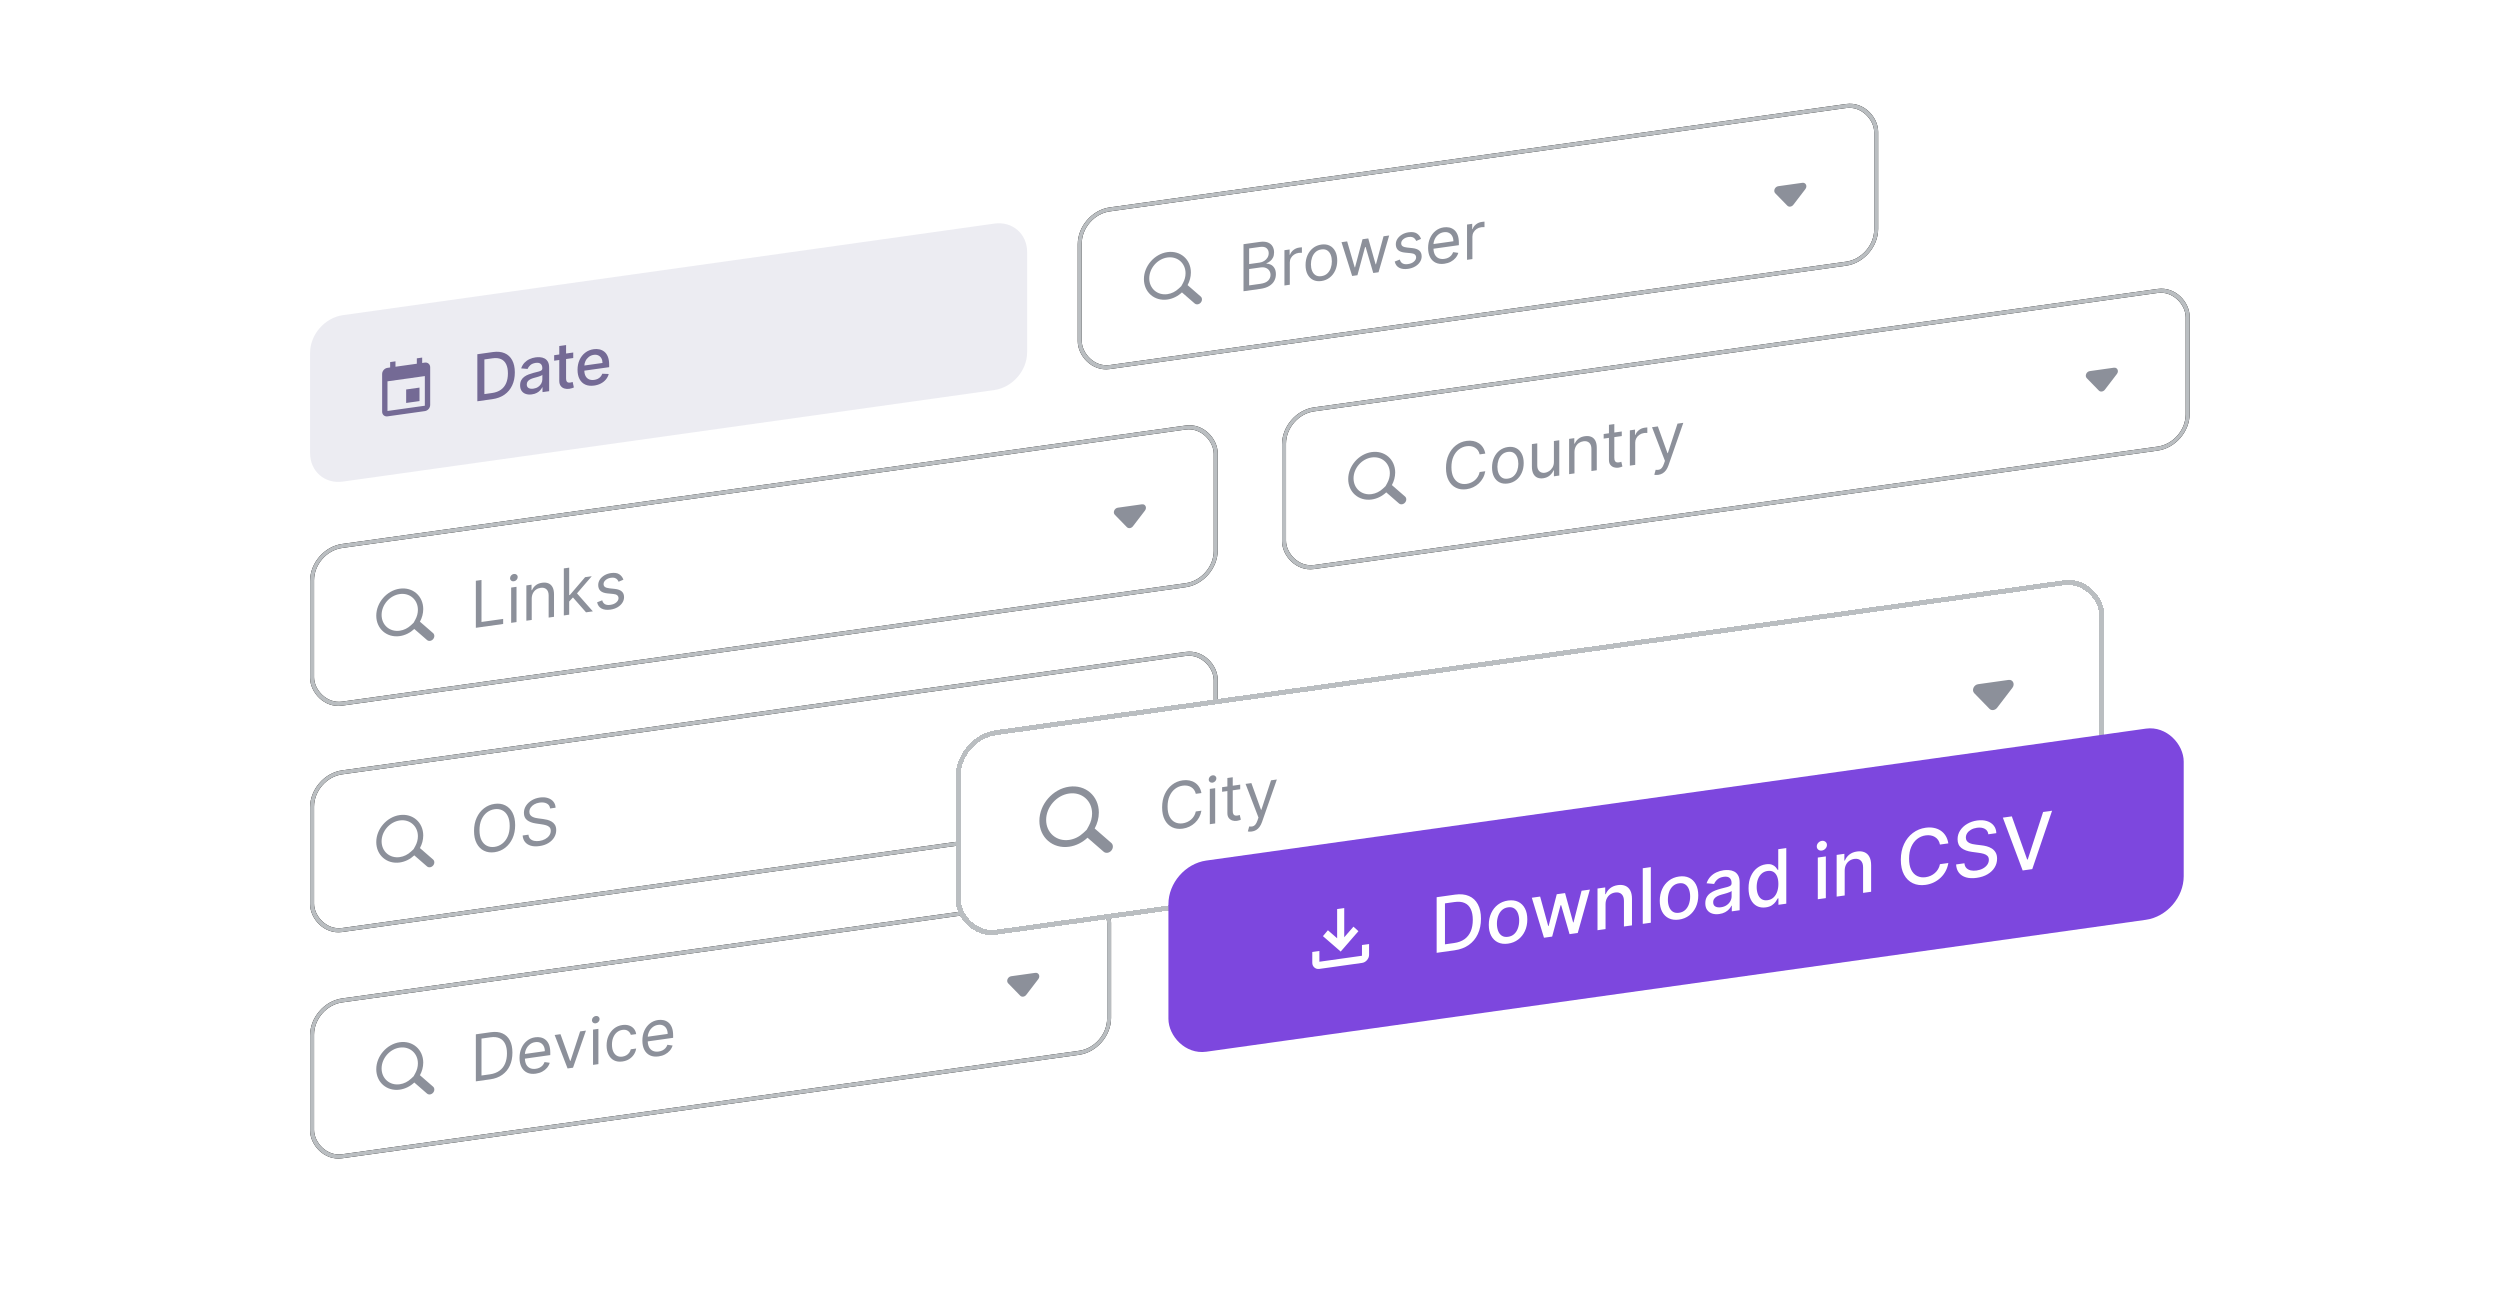
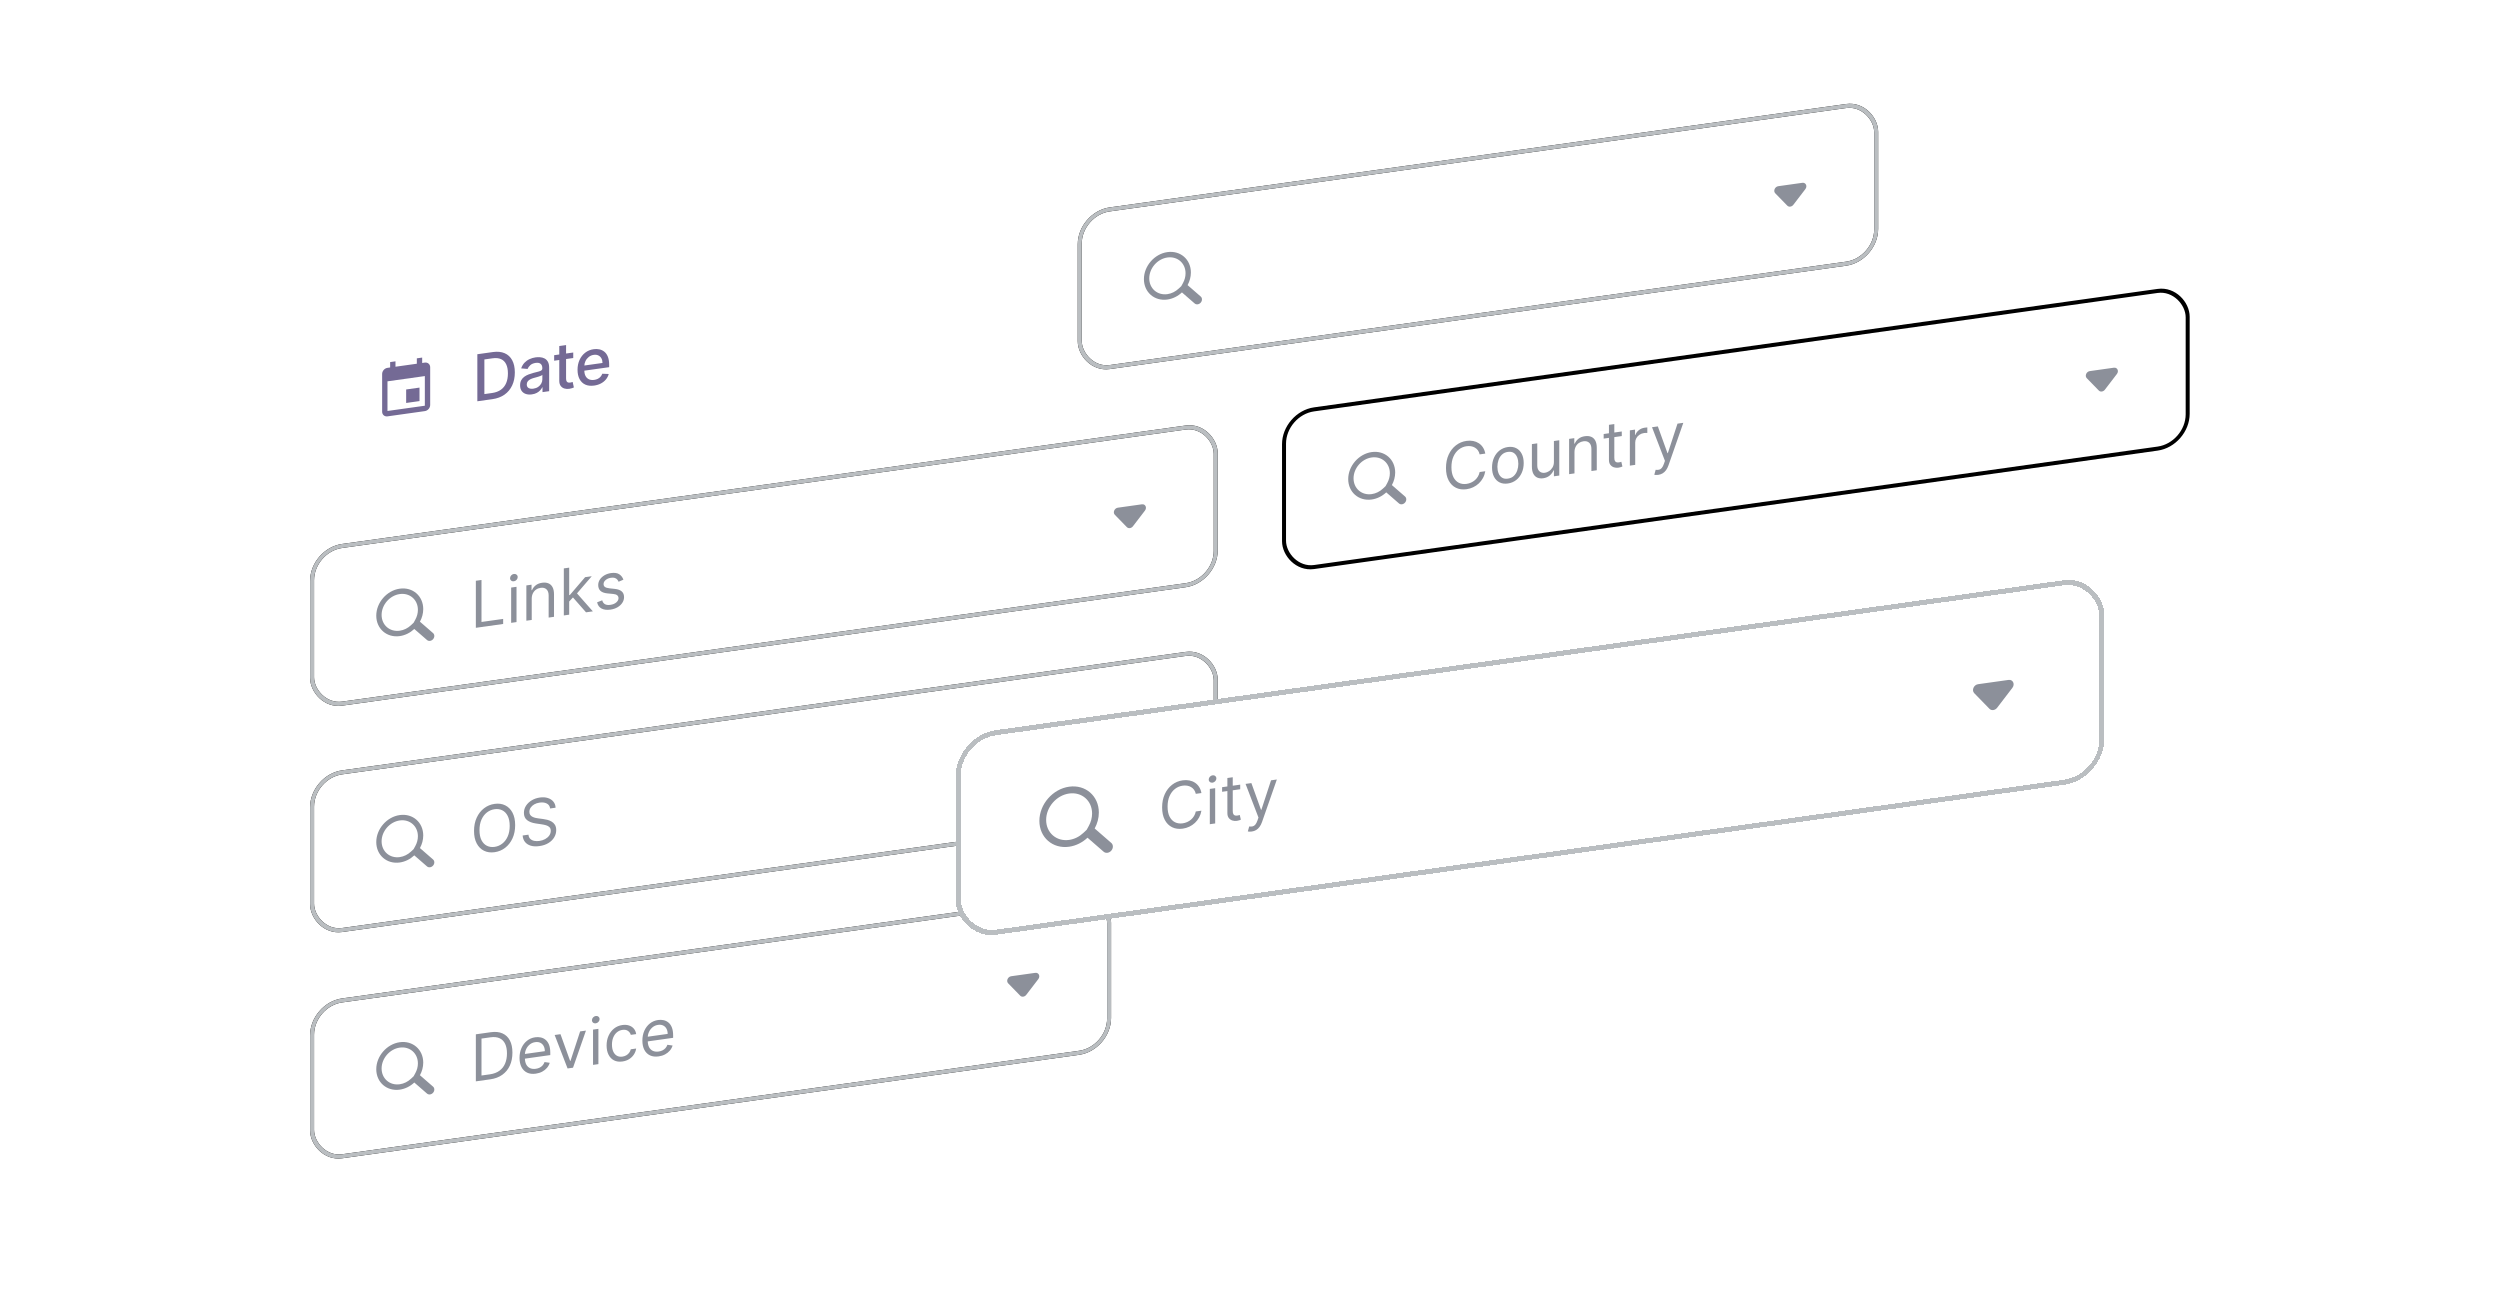
<svg xmlns="http://www.w3.org/2000/svg" width="516" height="266" viewBox="0 0 516 266" fill="none">
-   <path d="M64 72.837C64 69.061 67.031 65.574 70.77 65.049L205.23 46.151C208.969 45.626 212 48.261 212 52.037V72.713C212 76.49 208.969 79.977 205.23 80.502L70.77 99.399C67.031 99.924 64 97.29 64 93.513V72.837Z" fill="#ECECF2" />
  <g clip-path="url(#clip0_4916_37431)">
    <path d="M87.687 83.74L79.975 84.824V78.705L87.687 77.621M86.034 73.96V75.072L81.627 75.692V74.579L80.526 74.734V75.847L79.975 75.924C79.363 76.01 78.873 76.574 78.873 77.191V84.979C78.873 85.274 78.989 85.541 79.196 85.72C79.403 85.9 79.683 85.978 79.975 85.937L87.687 84.853C87.979 84.812 88.259 84.655 88.466 84.418C88.673 84.18 88.789 83.881 88.789 83.586V75.798C88.789 75.503 88.673 75.236 88.466 75.056C88.259 74.877 87.979 74.799 87.687 74.84L87.136 74.918V73.805M86.585 80.001L83.831 80.388V83.17L86.585 82.783V80.001Z" fill="#746A95" />
  </g>
  <path d="M101.637 82.386L98.524 82.823V73.114L101.735 72.662C102.677 72.53 103.486 72.611 104.163 72.904C104.839 73.195 105.357 73.677 105.716 74.35C106.08 75.02 106.261 75.859 106.261 76.867C106.261 77.878 106.078 78.773 105.712 79.552C105.349 80.33 104.823 80.963 104.134 81.452C103.446 81.937 102.613 82.249 101.637 82.386ZM99.975 81.339L101.557 81.117C102.289 81.014 102.898 80.789 103.383 80.443C103.868 80.094 104.231 79.636 104.472 79.072C104.713 78.504 104.834 77.835 104.834 77.067C104.834 76.306 104.713 75.676 104.472 75.179C104.234 74.682 103.879 74.329 103.407 74.12C102.934 73.912 102.347 73.856 101.646 73.955L99.975 74.19V81.339ZM109.787 81.401C109.33 81.466 108.916 81.439 108.547 81.32C108.178 81.198 107.885 80.988 107.669 80.689C107.456 80.391 107.35 80.002 107.35 79.525C107.35 79.114 107.428 78.765 107.585 78.478C107.741 78.19 107.952 77.95 108.219 77.758C108.485 77.566 108.782 77.407 109.111 77.282C109.439 77.157 109.774 77.049 110.115 76.96C110.547 76.849 110.898 76.759 111.167 76.689C111.436 76.617 111.632 76.534 111.754 76.441C111.876 76.348 111.937 76.216 111.937 76.046V76.012C111.937 75.598 111.821 75.294 111.589 75.099C111.361 74.903 111.02 74.837 110.566 74.901C110.093 74.968 109.721 75.126 109.449 75.376C109.179 75.622 108.993 75.881 108.89 76.151L107.571 76.033C107.727 75.569 107.956 75.18 108.256 74.865C108.56 74.548 108.909 74.3 109.303 74.121C109.697 73.939 110.112 73.818 110.547 73.757C110.835 73.716 111.14 73.708 111.463 73.732C111.788 73.753 112.092 73.833 112.373 73.974C112.658 74.114 112.891 74.339 113.073 74.648C113.254 74.955 113.345 75.374 113.345 75.904V80.74L111.974 80.933V79.937L111.918 79.945C111.827 80.141 111.691 80.341 111.51 80.543C111.328 80.746 111.095 80.925 110.81 81.082C110.525 81.239 110.184 81.346 109.787 81.401ZM110.092 80.221C110.48 80.166 110.812 80.042 111.087 79.849C111.366 79.655 111.577 79.423 111.721 79.153C111.868 78.879 111.941 78.599 111.941 78.311V77.372C111.891 77.43 111.794 77.491 111.65 77.555C111.51 77.616 111.348 77.675 111.167 77.732C110.985 77.786 110.808 77.838 110.636 77.888C110.464 77.934 110.32 77.973 110.204 78.005C109.932 78.078 109.683 78.172 109.458 78.285C109.236 78.399 109.057 78.543 108.923 78.716C108.791 78.886 108.726 79.098 108.726 79.351C108.726 79.702 108.854 79.949 109.111 80.093C109.367 80.234 109.694 80.277 110.092 80.221ZM118.317 72.759V73.897L114.378 74.451V73.313L118.317 72.759ZM115.434 71.42L116.838 71.223V78.111C116.838 78.386 116.879 78.588 116.96 78.715C117.041 78.84 117.146 78.918 117.274 78.951C117.406 78.98 117.548 78.983 117.702 78.962C117.814 78.946 117.913 78.924 117.997 78.896C118.082 78.869 118.148 78.847 118.195 78.831L118.448 79.966C118.367 80.009 118.251 80.057 118.101 80.11C117.951 80.166 117.763 80.211 117.537 80.246C117.168 80.304 116.824 80.286 116.505 80.192C116.185 80.098 115.927 79.919 115.73 79.656C115.533 79.393 115.434 79.042 115.434 78.602V71.42ZM122.636 79.582C121.925 79.681 121.313 79.614 120.8 79.38C120.29 79.142 119.895 78.762 119.617 78.242C119.341 77.718 119.204 77.079 119.204 76.323C119.204 75.577 119.341 74.9 119.617 74.293C119.895 73.685 120.284 73.186 120.781 72.797C121.282 72.407 121.867 72.166 122.537 72.072C122.944 72.014 123.338 72.027 123.72 72.109C124.102 72.191 124.445 72.356 124.748 72.605C125.052 72.853 125.291 73.197 125.467 73.637C125.642 74.073 125.73 74.622 125.73 75.283V75.785L119.997 76.591V75.529L124.354 74.917C124.354 74.544 124.279 74.224 124.129 73.957C123.978 73.688 123.767 73.488 123.495 73.359C123.226 73.23 122.91 73.19 122.546 73.241C122.152 73.297 121.808 73.443 121.514 73.68C121.223 73.914 120.997 74.198 120.838 74.534C120.681 74.866 120.603 75.213 120.603 75.577V76.406C120.603 76.893 120.687 77.295 120.856 77.613C121.028 77.93 121.268 78.157 121.575 78.294C121.881 78.428 122.24 78.466 122.65 78.409C122.916 78.371 123.158 78.299 123.377 78.192C123.597 78.083 123.786 77.939 123.945 77.762C124.105 77.585 124.227 77.376 124.312 77.137L125.64 77.192C125.534 77.602 125.343 77.975 125.068 78.311C124.795 78.643 124.453 78.92 124.039 79.142C123.629 79.361 123.161 79.508 122.636 79.582Z" fill="#746A95" />
-   <rect x="0.413" y="0.359" width="188.397" height="32.542" rx="6.258" transform="matrix(0.99 -0.139 0 1 64.004 113.257)" fill="white" />
  <rect x="0.413" y="0.359" width="188.397" height="32.542" rx="6.258" transform="matrix(0.99 -0.139 0 1 64.004 113.257)" stroke="black" stroke-width="0.834" />
  <rect x="0.413" y="0.359" width="188.397" height="32.542" rx="6.258" transform="matrix(0.99 -0.139 0 1 64.004 113.257)" stroke="#BABEC1" stroke-width="0.834" />
  <path fill-rule="evenodd" clip-rule="evenodd" d="M85.373 128.53L85.729 127.878C86.063 127.266 86.255 126.579 86.255 125.87C86.255 123.781 84.578 122.323 82.509 122.614C80.44 122.904 78.763 124.834 78.763 126.923C78.763 129.012 80.44 130.47 82.509 130.179C83.386 130.056 84.189 129.64 84.827 129.042L85.373 128.53ZM85.51 129.819C84.684 130.593 83.642 131.132 82.509 131.291C79.832 131.668 77.661 129.781 77.661 127.078C77.661 124.374 79.832 121.877 82.509 121.501C85.186 121.125 87.356 123.011 87.356 125.715C87.356 126.63 87.108 127.521 86.675 128.314L89.386 130.671C89.731 130.97 89.731 131.534 89.386 131.93C89.042 132.326 88.484 132.404 88.14 132.105L85.51 129.819Z" fill="#8C909A" />
  <path d="M98.216 129.579V119.869L99.38 119.706V128.372L103.85 127.744V128.787L98.216 129.579ZM105.502 128.555V121.273L106.61 121.117V128.399L105.502 128.555ZM106.066 119.98C105.85 120.01 105.663 119.962 105.507 119.835C105.354 119.708 105.277 119.541 105.277 119.332C105.277 119.123 105.354 118.934 105.507 118.764C105.663 118.593 105.85 118.493 106.066 118.463C106.282 118.432 106.466 118.481 106.62 118.608C106.776 118.734 106.854 118.902 106.854 119.11C106.854 119.319 106.776 119.509 106.62 119.679C106.466 119.849 106.282 119.949 106.066 119.98ZM109.748 123.577V127.958L108.64 128.114V120.832L109.71 120.681V121.819L109.804 121.806C109.973 121.412 110.23 121.079 110.574 120.806C110.918 120.53 111.363 120.354 111.907 120.278C112.395 120.209 112.823 120.25 113.189 120.401C113.555 120.549 113.84 120.812 114.043 121.191C114.247 121.567 114.348 122.065 114.348 122.684V127.312L113.24 127.467V122.916C113.24 122.344 113.093 121.919 112.799 121.641C112.505 121.36 112.101 121.255 111.588 121.328C111.234 121.377 110.918 121.499 110.64 121.693C110.364 121.887 110.147 122.143 109.987 122.463C109.827 122.782 109.748 123.154 109.748 123.577ZM117.406 124.227L117.387 122.845L117.613 122.813L120.767 119.127L122.138 118.935L118.777 122.839L118.683 122.853L117.406 124.227ZM116.373 127.027V117.317L117.481 117.162V126.871L116.373 127.027ZM120.955 126.383L118.138 123.176L118.927 122.287L122.364 126.185L120.955 126.383ZM128.672 119.647L127.677 120.072C127.614 119.913 127.522 119.763 127.4 119.622C127.281 119.478 127.118 119.368 126.912 119.293C126.705 119.217 126.441 119.202 126.118 119.248C125.677 119.31 125.309 119.464 125.015 119.711C124.724 119.954 124.578 120.232 124.578 120.545C124.578 120.823 124.679 121.029 124.879 121.162C125.079 121.295 125.392 121.385 125.818 121.433L126.888 121.548C127.533 121.615 128.014 121.789 128.33 122.071C128.646 122.349 128.804 122.742 128.804 123.251C128.804 123.668 128.685 124.058 128.447 124.42C128.212 124.782 127.884 125.087 127.461 125.336C127.039 125.585 126.547 125.749 125.987 125.828C125.251 125.931 124.643 125.855 124.161 125.601C123.679 125.346 123.373 124.918 123.245 124.316L124.297 123.903C124.397 124.281 124.586 124.548 124.865 124.705C125.147 124.862 125.514 124.908 125.968 124.844C126.485 124.771 126.895 124.603 127.198 124.339C127.505 124.072 127.658 123.782 127.658 123.469C127.658 123.216 127.571 123.016 127.395 122.87C127.22 122.721 126.951 122.629 126.588 122.595L125.386 122.48C124.726 122.414 124.24 122.238 123.931 121.949C123.624 121.657 123.471 121.26 123.471 120.758C123.471 120.347 123.585 119.967 123.813 119.619C124.045 119.27 124.359 118.978 124.757 118.742C125.158 118.506 125.611 118.352 126.118 118.28C126.832 118.18 127.392 118.259 127.799 118.518C128.209 118.777 128.5 119.153 128.672 119.647Z" fill="#8C909A" />
  <path d="M233.836 108.628C233.506 109.058 232.916 109.141 232.587 108.804L230.102 106.255C229.638 105.78 230.019 104.886 230.726 104.787L235.696 104.088C236.404 103.989 236.784 104.776 236.321 105.381L233.836 108.628Z" fill="#8C909A" />
  <rect x="0.413" y="0.359" width="188.397" height="32.542" rx="6.258" transform="matrix(0.99 -0.139 0 1 264.614 85.063)" fill="white" />
  <rect x="0.413" y="0.359" width="188.397" height="32.542" rx="6.258" transform="matrix(0.99 -0.139 0 1 264.614 85.063)" stroke="black" stroke-width="0.834" />
-   <rect x="0.413" y="0.359" width="188.397" height="32.542" rx="6.258" transform="matrix(0.99 -0.139 0 1 264.614 85.063)" stroke="#BABEC1" stroke-width="0.834" />
  <path fill-rule="evenodd" clip-rule="evenodd" d="M285.984 100.335L286.339 99.683C286.673 99.071 286.865 98.384 286.865 97.675C286.865 95.586 285.188 94.129 283.119 94.419C281.05 94.71 279.373 96.639 279.373 98.728C279.373 100.818 281.05 102.275 283.119 101.985C283.996 101.861 284.8 101.446 285.438 100.847L285.984 100.335ZM286.12 101.625C285.295 102.399 284.252 102.938 283.119 103.097C280.442 103.473 278.271 101.587 278.271 98.883C278.271 96.18 280.442 93.683 283.119 93.307C285.796 92.93 287.967 94.817 287.967 97.521C287.967 98.436 287.718 99.327 287.285 100.12L289.997 102.477C290.341 102.776 290.341 103.34 289.997 103.736C289.652 104.132 289.094 104.21 288.75 103.911L286.12 101.625Z" fill="#8C909A" />
  <path d="M306.563 93.622L305.399 93.786C305.33 93.457 305.21 93.177 305.037 92.945C304.868 92.713 304.662 92.527 304.418 92.388C304.177 92.245 303.909 92.15 303.615 92.102C303.321 92.055 303.014 92.054 302.695 92.099C302.113 92.181 301.585 92.403 301.113 92.767C300.643 93.13 300.269 93.62 299.99 94.238C299.715 94.855 299.577 95.584 299.577 96.425C299.577 97.265 299.715 97.956 299.99 98.495C300.269 99.034 300.643 99.42 301.113 99.651C301.585 99.882 302.113 99.956 302.695 99.874C303.014 99.829 303.321 99.742 303.615 99.612C303.909 99.482 304.177 99.313 304.418 99.106C304.662 98.894 304.868 98.649 305.037 98.369C305.21 98.086 305.33 97.772 305.399 97.427L306.563 97.263C306.476 97.772 306.316 98.238 306.084 98.663C305.853 99.087 305.565 99.461 305.221 99.785C304.876 100.105 304.49 100.366 304.061 100.569C303.635 100.771 303.18 100.906 302.695 100.974C301.875 101.089 301.145 100.989 300.507 100.675C299.868 100.36 299.366 99.855 299 99.161C298.634 98.466 298.451 97.607 298.451 96.583C298.451 95.559 298.634 94.648 299 93.851C299.366 93.053 299.868 92.408 300.507 91.913C301.145 91.419 301.875 91.114 302.695 90.999C303.18 90.931 303.635 90.938 304.061 91.02C304.49 91.102 304.876 91.257 305.221 91.483C305.565 91.707 305.853 91.998 306.084 92.357C306.316 92.714 306.476 93.135 306.563 93.622ZM311.224 99.794C310.573 99.886 310.002 99.81 309.51 99.566C309.022 99.322 308.64 98.937 308.365 98.413C308.093 97.889 307.956 97.251 307.956 96.499C307.956 95.74 308.093 95.059 308.365 94.455C308.64 93.85 309.022 93.357 309.51 92.976C310.002 92.594 310.573 92.357 311.224 92.266C311.875 92.174 312.445 92.251 312.933 92.495C313.424 92.739 313.806 93.124 314.078 93.652C314.354 94.179 314.492 94.822 314.492 95.58C314.492 96.332 314.354 97.009 314.078 97.611C313.806 98.211 313.424 98.703 312.933 99.085C312.445 99.466 311.875 99.703 311.224 99.794ZM311.224 98.789C311.719 98.72 312.125 98.534 312.445 98.234C312.764 97.933 313 97.563 313.154 97.124C313.307 96.685 313.384 96.223 313.384 95.736C313.384 95.249 313.307 94.806 313.154 94.408C313 94.009 312.764 93.702 312.445 93.488C312.125 93.274 311.719 93.201 311.224 93.271C310.73 93.34 310.323 93.527 310.003 93.831C309.684 94.135 309.448 94.508 309.294 94.95C309.141 95.392 309.064 95.856 309.064 96.343C309.064 96.83 309.141 97.271 309.294 97.666C309.448 98.062 309.684 98.366 310.003 98.577C310.323 98.788 310.73 98.859 311.224 98.789ZM320.728 95.33V91.025L321.835 90.869V98.151L320.728 98.307V97.074L320.652 97.085C320.483 97.478 320.22 97.83 319.864 98.139C319.507 98.445 319.056 98.637 318.512 98.713C318.061 98.776 317.66 98.733 317.31 98.583C316.959 98.43 316.684 98.166 316.483 97.789C316.283 97.41 316.183 96.91 316.183 96.291V91.663L317.291 91.508V96.059C317.291 96.59 317.438 96.993 317.732 97.268C318.03 97.542 318.408 97.647 318.868 97.582C319.144 97.543 319.424 97.433 319.709 97.251C319.997 97.068 320.238 96.816 320.432 96.495C320.629 96.173 320.728 95.785 320.728 95.33ZM324.973 93.33V97.71L323.865 97.866V90.584L324.935 90.433V91.571L325.029 91.558C325.198 91.165 325.455 90.831 325.799 90.559C326.143 90.283 326.588 90.106 327.132 90.03C327.621 89.961 328.048 90.002 328.414 90.153C328.78 90.301 329.065 90.564 329.269 90.943C329.472 91.319 329.574 91.817 329.574 92.436V97.064L328.466 97.219V92.668C328.466 92.096 328.319 91.671 328.024 91.393C327.73 91.112 327.326 91.008 326.813 91.08C326.46 91.129 326.143 91.251 325.865 91.445C325.589 91.639 325.372 91.895 325.212 92.215C325.053 92.535 324.973 92.906 324.973 93.33ZM334.735 89.056V90.004L330.997 90.53V89.582L334.735 89.056ZM332.087 87.684L333.195 87.528V94.469C333.195 94.785 333.24 95.016 333.331 95.161C333.425 95.302 333.544 95.39 333.688 95.424C333.835 95.453 333.99 95.457 334.152 95.434C334.274 95.417 334.375 95.397 334.453 95.373C334.531 95.346 334.594 95.325 334.641 95.308L334.866 96.282C334.791 96.321 334.686 96.364 334.551 96.412C334.417 96.462 334.246 96.502 334.04 96.531C333.727 96.575 333.42 96.55 333.119 96.456C332.822 96.362 332.575 96.19 332.378 95.939C332.184 95.689 332.087 95.351 332.087 94.928V87.684ZM336.401 96.104V88.822L337.472 88.672V89.772L337.547 89.761C337.678 89.382 337.916 89.056 338.26 88.784C338.605 88.511 338.993 88.344 339.425 88.283C339.506 88.272 339.608 88.259 339.73 88.245C339.852 88.231 339.944 88.223 340.007 88.221V89.358C339.969 89.354 339.883 89.352 339.749 89.352C339.617 89.348 339.478 89.357 339.331 89.377C338.98 89.427 338.667 89.545 338.392 89.732C338.119 89.916 337.904 90.148 337.744 90.43C337.587 90.708 337.509 91.011 337.509 91.34V95.948L336.401 96.104ZM342.253 98.013C342.065 98.039 341.898 98.047 341.751 98.036C341.604 98.028 341.502 98.014 341.446 97.993L341.727 96.968C341.997 96.999 342.234 96.991 342.441 96.943C342.648 96.895 342.831 96.776 342.99 96.586C343.153 96.399 343.302 96.111 343.436 95.722L343.643 95.124L340.976 88.179L342.178 88.01L344.169 93.533L344.244 93.523L346.234 87.44L347.436 87.271L344.375 96.045C344.238 96.441 344.067 96.776 343.864 97.051C343.66 97.33 343.424 97.548 343.155 97.706C342.889 97.863 342.588 97.965 342.253 98.013Z" fill="#8C909A" />
  <path d="M434.446 80.434C434.117 80.864 433.527 80.947 433.197 80.609L430.712 78.061C430.249 77.586 430.629 76.692 431.337 76.593L436.307 75.894C437.015 75.795 437.395 76.581 436.931 77.187L434.446 80.434Z" fill="#8C909A" />
  <rect x="0.413" y="0.359" width="188.397" height="32.542" rx="6.258" transform="matrix(0.99 -0.139 0 1 64.004 159.984)" fill="white" />
  <rect x="0.413" y="0.359" width="188.397" height="32.542" rx="6.258" transform="matrix(0.99 -0.139 0 1 64.004 159.984)" stroke="black" stroke-width="0.834" />
  <rect x="0.413" y="0.359" width="188.397" height="32.542" rx="6.258" transform="matrix(0.99 -0.139 0 1 64.004 159.984)" stroke="#BABEC1" stroke-width="0.834" />
  <path fill-rule="evenodd" clip-rule="evenodd" d="M85.373 175.256L85.729 174.604C86.063 173.992 86.255 173.305 86.255 172.596C86.255 170.507 84.578 169.049 82.509 169.34C80.44 169.631 78.763 171.56 78.763 173.649C78.763 175.738 80.44 177.196 82.509 176.906C83.386 176.782 84.189 176.366 84.827 175.768L85.373 175.256ZM85.51 176.545C84.684 177.32 83.642 177.859 82.509 178.018C79.832 178.394 77.661 176.508 77.661 173.804C77.661 171.101 79.832 168.604 82.509 168.228C85.186 167.851 87.356 169.738 87.356 172.442C87.356 173.356 87.108 174.248 86.675 175.041L89.386 177.398C89.731 177.697 89.731 178.261 89.386 178.656C89.042 179.052 88.484 179.131 88.14 178.832L85.51 176.545Z" fill="#8C909A" />
  <path d="M106.329 170.311C106.329 171.335 106.145 172.245 105.779 173.043C105.413 173.84 104.911 174.486 104.272 174.98C103.634 175.475 102.904 175.779 102.084 175.895C101.264 176.01 100.535 175.91 99.897 175.595C99.258 175.28 98.756 174.776 98.39 174.081C98.023 173.387 97.84 172.528 97.84 171.504C97.84 170.48 98.023 169.569 98.39 168.772C98.756 167.974 99.258 167.328 99.897 166.834C100.535 166.34 101.264 166.035 102.084 165.92C102.904 165.804 103.634 165.904 104.272 166.219C104.911 166.534 105.413 167.039 105.779 167.733C106.145 168.427 106.329 169.287 106.329 170.311ZM105.202 170.469C105.202 169.628 105.063 168.938 104.784 168.399C104.509 167.859 104.134 167.474 103.662 167.244C103.192 167.012 102.667 166.938 102.084 167.02C101.502 167.101 100.975 167.324 100.502 167.688C100.033 168.051 99.659 168.541 99.38 169.159C99.105 169.776 98.967 170.505 98.967 171.345C98.967 172.186 99.105 172.876 99.38 173.416C99.659 173.955 100.033 174.34 100.502 174.571C100.975 174.802 101.502 174.877 102.084 174.795C102.667 174.713 103.192 174.49 103.662 174.127C104.134 173.764 104.509 173.274 104.784 172.656C105.063 172.039 105.202 171.31 105.202 170.469ZM113.544 166.869C113.488 166.397 113.26 166.056 112.859 165.847C112.458 165.637 111.967 165.574 111.385 165.656C110.959 165.715 110.587 165.837 110.267 166.021C109.951 166.205 109.704 166.431 109.526 166.699C109.35 166.967 109.263 167.256 109.263 167.566C109.263 167.825 109.324 168.039 109.446 168.209C109.571 168.374 109.731 168.505 109.925 168.601C110.119 168.694 110.322 168.765 110.535 168.814C110.748 168.86 110.944 168.894 111.122 168.916L112.098 169.045C112.349 169.076 112.627 169.128 112.934 169.202C113.244 169.276 113.54 169.394 113.821 169.556C114.106 169.715 114.341 169.938 114.526 170.225C114.71 170.512 114.803 170.883 114.803 171.339C114.803 171.863 114.667 172.356 114.394 172.818C114.125 173.28 113.731 173.672 113.211 173.994C112.695 174.317 112.067 174.53 111.329 174.633C110.64 174.73 110.044 174.702 109.54 174.548C109.039 174.394 108.645 174.137 108.357 173.776C108.072 173.414 107.911 172.971 107.873 172.445L109.075 172.276C109.106 172.638 109.228 172.925 109.441 173.135C109.657 173.342 109.929 173.48 110.258 173.551C110.59 173.618 110.947 173.625 111.329 173.571C111.773 173.509 112.172 173.38 112.526 173.185C112.879 172.987 113.16 172.742 113.366 172.451C113.573 172.156 113.676 171.832 113.676 171.478C113.676 171.156 113.587 170.906 113.408 170.729C113.23 170.551 112.995 170.42 112.704 170.334C112.413 170.249 112.098 170.182 111.76 170.135L110.577 169.96C109.826 169.848 109.232 169.62 108.793 169.277C108.355 168.934 108.136 168.435 108.136 167.781C108.136 167.237 108.282 166.743 108.573 166.297C108.867 165.848 109.261 165.477 109.756 165.183C110.253 164.885 110.809 164.694 111.422 164.607C112.042 164.52 112.593 164.555 113.075 164.712C113.557 164.865 113.939 165.115 114.221 165.461C114.505 165.807 114.656 166.223 114.671 166.711L113.544 166.869Z" fill="#8C909A" />
  <path d="M233.836 155.355C233.506 155.786 232.916 155.868 232.587 155.531L230.102 152.982C229.638 152.507 230.019 151.613 230.726 151.514L235.696 150.815C236.404 150.716 236.784 151.503 236.321 152.108L233.836 155.355Z" fill="#8C909A" />
  <rect x="0.413" y="0.359" width="166.166" height="32.166" rx="6.258" transform="matrix(0.99 -0.139 0 1 64.004 207.057)" fill="white" />
  <rect x="0.413" y="0.359" width="166.166" height="32.166" rx="6.258" transform="matrix(0.99 -0.139 0 1 64.004 207.057)" stroke="black" stroke-width="0.834" />
  <rect x="0.413" y="0.359" width="166.166" height="32.166" rx="6.258" transform="matrix(0.99 -0.139 0 1 64.004 207.057)" stroke="#BABEC1" stroke-width="0.834" />
  <path fill-rule="evenodd" clip-rule="evenodd" d="M85.374 222.142L85.729 221.49C86.063 220.878 86.255 220.191 86.255 219.482C86.255 217.393 84.578 215.935 82.509 216.226C80.44 216.516 78.763 218.446 78.763 220.535C78.763 222.624 80.44 224.082 82.509 223.791C83.386 223.668 84.189 223.252 84.827 222.654L85.374 222.142ZM85.51 223.431C84.685 224.205 83.642 224.744 82.509 224.904C79.832 225.28 77.661 223.393 77.661 220.69C77.661 217.986 79.832 215.489 82.509 215.113C85.186 214.737 87.356 216.624 87.356 219.327C87.356 220.242 87.108 221.133 86.675 221.926L89.386 224.283C89.731 224.582 89.731 225.146 89.386 225.542C89.042 225.938 88.484 226.016 88.14 225.717L85.51 223.431Z" fill="#8C909A" />
  <path d="M101.183 222.774L98.216 223.191V213.482L101.315 213.046C102.247 212.915 103.045 212.997 103.709 213.293C104.372 213.585 104.881 214.068 105.235 214.742C105.588 215.413 105.765 216.251 105.765 217.256C105.765 218.268 105.587 219.164 105.23 219.944C104.873 220.721 104.354 221.353 103.671 221.841C102.989 222.326 102.16 222.637 101.183 222.774ZM99.38 221.984L101.108 221.742C101.903 221.63 102.562 221.382 103.084 220.999C103.607 220.616 103.997 220.12 104.253 219.512C104.51 218.904 104.638 218.205 104.638 217.415C104.638 216.631 104.512 215.974 104.258 215.444C104.005 214.911 103.626 214.528 103.122 214.295C102.618 214.059 101.991 213.994 101.239 214.1L99.38 214.361V221.984ZM110.591 221.604C109.897 221.701 109.297 221.631 108.793 221.392C108.293 221.149 107.906 220.767 107.634 220.246C107.365 219.721 107.23 219.086 107.23 218.34C107.23 217.594 107.365 216.918 107.634 216.311C107.906 215.701 108.285 215.202 108.77 214.814C109.258 214.423 109.828 214.182 110.479 214.091C110.854 214.038 111.225 214.049 111.591 214.124C111.958 214.199 112.291 214.358 112.591 214.6C112.892 214.839 113.131 215.178 113.31 215.618C113.488 216.057 113.577 216.617 113.577 217.296V217.77L108.019 218.552V217.584L112.451 216.962C112.451 216.551 112.369 216.196 112.207 215.896C112.047 215.596 111.818 215.374 111.521 215.229C111.227 215.084 110.879 215.04 110.479 215.096C110.038 215.158 109.656 215.322 109.333 215.589C109.014 215.852 108.768 216.171 108.596 216.546C108.424 216.921 108.338 217.309 108.338 217.71V218.355C108.338 218.905 108.432 219.358 108.62 219.714C108.811 220.066 109.075 220.319 109.413 220.47C109.751 220.619 110.144 220.661 110.591 220.598C110.883 220.558 111.145 220.48 111.38 220.364C111.618 220.246 111.823 220.09 111.995 219.899C112.167 219.704 112.3 219.473 112.394 219.207L113.465 219.36C113.352 219.743 113.163 220.092 112.897 220.407C112.631 220.72 112.302 220.981 111.911 221.191C111.52 221.397 111.08 221.535 110.591 221.604ZM120.94 212.715L118.273 220.372L117.147 220.531L114.48 213.623L115.682 213.454L117.672 218.977L117.748 218.967L119.738 212.884L120.94 212.715ZM122.402 219.792V212.51L123.51 212.354V219.636L122.402 219.792ZM122.966 211.217C122.75 211.247 122.564 211.199 122.407 211.073C122.254 210.946 122.177 210.778 122.177 210.569C122.177 210.361 122.254 210.171 122.407 210.001C122.564 209.831 122.75 209.73 122.966 209.7C123.182 209.669 123.366 209.718 123.52 209.845C123.676 209.971 123.755 210.139 123.755 210.348C123.755 210.556 123.676 210.746 123.52 210.916C123.366 211.086 123.182 211.187 122.966 211.217ZM128.469 219.091C127.793 219.186 127.211 219.107 126.723 218.853C126.235 218.599 125.859 218.208 125.596 217.679C125.333 217.15 125.202 216.522 125.202 215.795C125.202 215.056 125.336 214.384 125.606 213.781C125.878 213.173 126.257 212.676 126.742 212.289C127.23 211.898 127.8 211.656 128.451 211.565C128.958 211.494 129.415 211.524 129.821 211.657C130.228 211.789 130.562 212.008 130.821 212.313C131.081 212.618 131.242 212.993 131.305 213.439L130.197 213.595C130.113 213.275 129.925 213.008 129.634 212.793C129.346 212.574 128.958 212.499 128.469 212.567C128.037 212.628 127.659 212.795 127.333 213.068C127.011 213.338 126.759 213.691 126.577 214.128C126.399 214.56 126.31 215.052 126.31 215.602C126.31 216.164 126.397 216.642 126.573 217.034C126.751 217.427 127.001 217.715 127.324 217.901C127.649 218.086 128.031 218.147 128.469 218.086C128.757 218.045 129.019 217.958 129.253 217.824C129.488 217.69 129.687 217.517 129.85 217.304C130.012 217.092 130.128 216.848 130.197 216.572L131.305 216.417C131.242 216.855 131.088 217.264 130.84 217.644C130.596 218.019 130.272 218.337 129.868 218.596C129.468 218.851 129.001 219.016 128.469 219.091ZM135.948 218.04C135.253 218.138 134.654 218.067 134.15 217.828C133.649 217.585 133.263 217.204 132.99 216.682C132.721 216.158 132.587 215.522 132.587 214.776C132.587 214.031 132.721 213.354 132.99 212.747C133.263 212.137 133.642 211.638 134.127 211.251C134.615 210.86 135.185 210.619 135.836 210.527C136.211 210.474 136.582 210.485 136.948 210.56C137.314 210.635 137.648 210.794 137.948 211.036C138.249 211.275 138.488 211.615 138.667 212.054C138.845 212.494 138.934 213.053 138.934 213.733V214.207L133.375 214.988V214.021L137.807 213.398C137.807 212.987 137.726 212.632 137.563 212.332C137.404 212.032 137.175 211.81 136.878 211.665C136.584 211.52 136.236 211.476 135.836 211.532C135.394 211.594 135.012 211.758 134.69 212.025C134.371 212.288 134.125 212.607 133.953 212.982C133.781 213.357 133.695 213.745 133.695 214.147V214.791C133.695 215.341 133.789 215.794 133.976 216.15C134.167 216.503 134.432 216.755 134.77 216.906C135.108 217.055 135.501 217.098 135.948 217.035C136.239 216.994 136.502 216.916 136.737 216.801C136.975 216.682 137.18 216.527 137.352 216.335C137.524 216.14 137.657 215.91 137.751 215.644L138.821 215.797C138.709 216.179 138.519 216.528 138.253 216.844C137.987 217.156 137.659 217.417 137.267 217.627C136.876 217.834 136.436 217.971 135.948 218.04Z" fill="#8C909A" />
  <path d="M211.821 205.335C211.492 205.765 210.901 205.848 210.572 205.51L208.087 202.962C207.624 202.487 208.004 201.593 208.712 201.493L213.681 200.795C214.389 200.695 214.769 201.482 214.306 202.088L211.821 205.335Z" fill="#8C909A" />
  <g filter="url(#filter0_d_4916_37431)">
    <rect width="239.523" height="42.247" rx="8.449" transform="matrix(0.99 -0.139 0 1 214.808 134.296)" fill="white" shape-rendering="crispEdges" />
    <rect x="0.523" y="0.455" width="238.467" height="41.191" rx="7.921" transform="matrix(0.99 -0.139 0 1 214.813 134.369)" stroke="black" stroke-width="1.056" shape-rendering="crispEdges" />
    <rect x="0.523" y="0.455" width="238.467" height="41.191" rx="7.921" transform="matrix(0.99 -0.139 0 1 214.813 134.369)" stroke="#BABEC1" stroke-width="1.056" shape-rendering="crispEdges" />
    <path fill-rule="evenodd" clip-rule="evenodd" d="M241.861 153.7L242.311 152.875C242.734 152.1 242.977 151.231 242.977 150.334C242.977 147.689 240.854 145.844 238.235 146.212C235.617 146.58 233.494 149.022 233.494 151.666C233.494 154.311 235.617 156.156 238.235 155.788C239.345 155.632 240.363 155.106 241.17 154.348L241.861 153.7ZM242.034 155.332C240.989 156.312 239.67 156.994 238.235 157.196C234.847 157.672 232.099 155.284 232.099 151.862C232.099 148.44 234.847 145.28 238.235 144.804C241.624 144.327 244.371 146.715 244.371 150.138C244.371 151.296 244.057 152.424 243.509 153.428L246.941 156.411C247.377 156.79 247.377 157.503 246.941 158.004C246.505 158.505 245.799 158.605 245.363 158.226L242.034 155.332Z" fill="#8C909A" />
    <path d="M265.545 146.114L264.38 146.277C264.312 145.949 264.191 145.668 264.019 145.437C263.85 145.204 263.643 145.019 263.399 144.879C263.158 144.736 262.891 144.641 262.596 144.594C262.302 144.546 261.995 144.545 261.676 144.59C261.094 144.672 260.567 144.895 260.094 145.258C259.625 145.621 259.251 146.112 258.972 146.729C258.697 147.346 258.559 148.075 258.559 148.916C258.559 149.757 258.697 150.447 258.972 150.986C259.251 151.526 259.625 151.911 260.094 152.142C260.567 152.373 261.094 152.447 261.676 152.365C261.995 152.32 262.302 152.233 262.596 152.103C262.891 151.973 263.158 151.805 263.399 151.597C263.643 151.386 263.85 151.14 264.019 150.86C264.191 150.577 264.312 150.263 264.38 149.918L265.545 149.755C265.457 150.263 265.297 150.73 265.066 151.154C264.834 151.579 264.546 151.952 264.202 152.276C263.858 152.596 263.471 152.857 263.042 153.06C262.617 153.262 262.161 153.397 261.676 153.465C260.856 153.58 260.127 153.481 259.488 153.166C258.85 152.851 258.348 152.346 257.981 151.652C257.615 150.957 257.432 150.098 257.432 149.074C257.432 148.05 257.615 147.139 257.981 146.342C258.348 145.545 258.85 144.899 259.488 144.405C260.127 143.91 260.856 143.605 261.676 143.49C262.161 143.422 262.617 143.429 263.042 143.512C263.471 143.594 263.858 143.748 264.202 143.974C264.546 144.198 264.834 144.489 265.066 144.849C265.297 145.205 265.457 145.626 265.545 146.114ZM267.276 152.545V145.263L268.384 145.108V152.39L267.276 152.545ZM267.839 143.971C267.623 144.001 267.437 143.953 267.281 143.826C267.127 143.699 267.051 143.531 267.051 143.323C267.051 143.114 267.127 142.925 267.281 142.755C267.437 142.584 267.623 142.484 267.839 142.453C268.055 142.423 268.24 142.471 268.393 142.598C268.55 142.725 268.628 142.893 268.628 143.101C268.628 143.31 268.55 143.499 268.393 143.67C268.24 143.84 268.055 143.94 267.839 143.971ZM273.549 144.382V145.33L269.812 145.855V144.907L273.549 144.382ZM270.901 143.009L272.009 142.853V149.794C272.009 150.11 272.055 150.341 272.146 150.486C272.24 150.628 272.358 150.715 272.502 150.749C272.65 150.779 272.804 150.782 272.967 150.76C273.089 150.742 273.189 150.722 273.268 150.698C273.346 150.672 273.409 150.65 273.455 150.634L273.681 151.607C273.606 151.646 273.501 151.69 273.366 151.737C273.232 151.787 273.061 151.827 272.855 151.856C272.542 151.9 272.235 151.875 271.934 151.782C271.637 151.688 271.39 151.515 271.193 151.265C270.999 151.014 270.901 150.677 270.901 150.253V143.009ZM275.93 154.06C275.742 154.086 275.574 154.094 275.427 154.083C275.28 154.075 275.178 154.061 275.122 154.041L275.404 153.015C275.673 153.047 275.911 153.039 276.117 152.991C276.324 152.943 276.507 152.824 276.667 152.634C276.829 152.447 276.978 152.159 277.113 151.77L277.319 151.172L274.653 144.227L275.855 144.058L277.845 149.581L277.92 149.57L279.911 143.488L281.113 143.319L278.052 152.093C277.914 152.488 277.743 152.824 277.54 153.099C277.337 153.377 277.1 153.595 276.831 153.753C276.565 153.911 276.265 154.013 275.93 154.06Z" fill="#8C909A" />
    <path d="M429.781 128.51C429.364 129.055 428.617 129.16 428.2 128.732L425.055 125.507C424.468 124.905 424.949 123.774 425.845 123.648L432.136 122.764C433.032 122.638 433.513 123.634 432.926 124.4L429.781 128.51Z" fill="#8C909A" />
  </g>
  <rect x="0.413" y="0.359" width="166.047" height="32.542" rx="6.258" transform="matrix(0.99 -0.139 0 1 222.447 43.79)" fill="white" />
  <rect x="0.413" y="0.359" width="166.047" height="32.542" rx="6.258" transform="matrix(0.99 -0.139 0 1 222.447 43.79)" stroke="black" stroke-width="0.834" />
  <rect x="0.413" y="0.359" width="166.047" height="32.542" rx="6.258" transform="matrix(0.99 -0.139 0 1 222.447 43.79)" stroke="#BABEC1" stroke-width="0.834" />
  <path fill-rule="evenodd" clip-rule="evenodd" d="M243.816 59.062L244.172 58.41C244.506 57.798 244.698 57.111 244.698 56.403C244.698 54.313 243.02 52.856 240.952 53.146C238.883 53.437 237.206 55.366 237.206 57.455C237.206 59.545 238.883 61.002 240.952 60.712C241.829 60.588 242.632 60.173 243.27 59.574L243.816 59.062ZM243.953 60.352C243.127 61.126 242.085 61.665 240.952 61.824C238.274 62.2 236.104 60.314 236.104 57.61C236.104 54.907 238.274 52.41 240.952 52.034C243.629 51.657 245.799 53.544 245.799 56.248C245.799 57.163 245.551 58.054 245.118 58.847L247.829 61.204C248.173 61.503 248.173 62.067 247.829 62.463C247.485 62.859 246.927 62.937 246.583 62.638L243.953 60.352Z" fill="#8C909A" />
-   <path d="M256.659 60.111V50.402L260.02 49.93C260.69 49.836 261.243 49.875 261.678 50.047C262.113 50.217 262.437 50.483 262.649 50.845C262.862 51.204 262.969 51.62 262.969 52.094C262.969 52.511 262.895 52.866 262.748 53.159C262.604 53.451 262.413 53.693 262.175 53.884C261.94 54.075 261.685 54.228 261.41 54.343V54.437C261.704 54.415 262 54.478 262.297 54.626C262.595 54.773 262.843 55.01 263.044 55.336C263.244 55.662 263.344 56.081 263.344 56.593C263.344 57.08 263.235 57.533 263.016 57.952C262.797 58.372 262.451 58.729 261.978 59.023C261.505 59.317 260.89 59.517 260.133 59.623L256.659 60.111ZM257.823 58.905L260.133 58.58C260.894 58.473 261.433 58.249 261.753 57.907C262.075 57.561 262.236 57.175 262.236 56.749C262.236 56.42 262.153 56.128 261.987 55.873C261.822 55.615 261.585 55.424 261.279 55.3C260.972 55.172 260.609 55.138 260.189 55.197L257.823 55.529V58.905ZM257.823 54.505L259.983 54.202C260.333 54.153 260.649 54.038 260.931 53.86C261.216 53.681 261.441 53.453 261.607 53.177C261.776 52.9 261.861 52.591 261.861 52.25C261.861 51.823 261.714 51.482 261.419 51.226C261.125 50.968 260.659 50.883 260.02 50.973L257.823 51.281V54.505ZM265.107 58.924V51.642L266.178 51.492V52.592L266.253 52.581C266.384 52.202 266.622 51.876 266.966 51.604C267.311 51.331 267.699 51.164 268.131 51.103C268.212 51.092 268.314 51.079 268.436 51.065C268.558 51.051 268.65 51.043 268.713 51.041V52.178C268.675 52.174 268.589 52.172 268.455 52.172C268.323 52.168 268.184 52.177 268.037 52.197C267.686 52.247 267.373 52.365 267.098 52.552C266.825 52.736 266.609 52.969 266.45 53.25C266.293 53.528 266.215 53.831 266.215 54.16V58.769L265.107 58.924ZM272.736 58.004C272.085 58.095 271.514 58.019 271.023 57.775C270.534 57.531 270.153 57.147 269.877 56.623C269.605 56.099 269.469 55.46 269.469 54.708C269.469 53.95 269.605 53.268 269.877 52.664C270.153 52.06 270.534 51.567 271.023 51.185C271.514 50.803 272.085 50.566 272.736 50.475C273.387 50.384 273.957 50.46 274.445 50.704C274.937 50.948 275.318 51.334 275.591 51.861C275.866 52.388 276.004 53.031 276.004 53.79C276.004 54.542 275.866 55.219 275.591 55.82C275.318 56.421 274.937 56.912 274.445 57.294C273.957 57.676 273.387 57.912 272.736 58.004ZM272.736 56.999C273.231 56.929 273.638 56.744 273.957 56.443C274.276 56.142 274.512 55.772 274.666 55.334C274.819 54.895 274.896 54.432 274.896 53.945C274.896 53.459 274.819 53.016 274.666 52.617C274.512 52.218 274.276 51.912 273.957 51.697C273.638 51.483 273.231 51.411 272.736 51.48C272.242 51.55 271.835 51.736 271.516 52.04C271.196 52.344 270.96 52.718 270.807 53.159C270.653 53.601 270.577 54.066 270.577 54.552C270.577 55.039 270.653 55.48 270.807 55.876C270.96 56.272 271.196 56.575 271.516 56.786C271.835 56.997 272.242 57.068 272.736 56.999ZM279.084 56.96L276.886 49.987L278.051 49.823L279.609 55.179L279.685 55.169L281.224 49.377L282.408 49.211L283.929 54.553L284.004 54.543L285.562 48.767L286.727 48.604L284.53 56.194L283.44 56.348L281.863 50.975L281.75 50.991L280.173 56.807L279.084 56.96ZM293.3 49.311L292.304 49.735C292.242 49.576 292.149 49.427 292.027 49.286C291.908 49.141 291.746 49.031 291.539 48.956C291.332 48.881 291.068 48.866 290.746 48.911C290.304 48.973 289.936 49.128 289.642 49.374C289.351 49.618 289.206 49.896 289.206 50.209C289.206 50.487 289.306 50.692 289.506 50.825C289.706 50.958 290.019 51.049 290.445 51.096L291.516 51.211C292.16 51.279 292.641 51.453 292.957 51.734C293.273 52.012 293.431 52.406 293.431 52.914C293.431 53.332 293.312 53.721 293.074 54.083C292.839 54.445 292.511 54.751 292.088 54.999C291.666 55.248 291.174 55.412 290.614 55.491C289.879 55.594 289.27 55.519 288.788 55.264C288.306 55.01 288.001 54.581 287.872 53.98L288.924 53.567C289.024 53.945 289.213 54.212 289.492 54.369C289.774 54.525 290.141 54.571 290.595 54.508C291.112 54.435 291.522 54.267 291.825 54.003C292.132 53.735 292.285 53.445 292.285 53.132C292.285 52.879 292.198 52.68 292.023 52.534C291.847 52.385 291.578 52.293 291.215 52.259L290.013 52.143C289.353 52.078 288.868 51.901 288.558 51.613C288.251 51.321 288.098 50.924 288.098 50.421C288.098 50.01 288.212 49.631 288.44 49.282C288.672 48.934 288.987 48.642 289.384 48.406C289.785 48.169 290.239 48.015 290.746 47.944C291.459 47.844 292.019 47.923 292.426 48.182C292.836 48.44 293.127 48.817 293.3 49.311ZM298.122 54.436C297.427 54.534 296.828 54.463 296.324 54.224C295.823 53.981 295.437 53.6 295.165 53.078C294.895 52.554 294.761 51.918 294.761 51.172C294.761 50.427 294.895 49.75 295.165 49.144C295.437 48.533 295.816 48.034 296.301 47.647C296.789 47.256 297.359 47.015 298.01 46.923C298.385 46.87 298.756 46.881 299.122 46.956C299.488 47.031 299.822 47.19 300.122 47.432C300.423 47.671 300.662 48.011 300.841 48.45C301.019 48.89 301.108 49.449 301.108 50.129V50.603L295.55 51.384V50.417L299.981 49.794C299.981 49.383 299.9 49.028 299.737 48.728C299.578 48.428 299.349 48.206 299.052 48.061C298.758 47.916 298.41 47.872 298.01 47.928C297.568 47.99 297.186 48.154 296.864 48.421C296.545 48.684 296.299 49.003 296.127 49.378C295.955 49.753 295.869 50.141 295.869 50.543V51.187C295.869 51.737 295.963 52.19 296.15 52.546C296.341 52.899 296.606 53.151 296.944 53.303C297.282 53.451 297.675 53.494 298.122 53.431C298.413 53.39 298.676 53.312 298.911 53.197C299.149 53.078 299.354 52.923 299.526 52.731C299.698 52.536 299.831 52.306 299.925 52.04L300.996 52.193C300.883 52.575 300.693 52.924 300.427 53.24C300.161 53.552 299.833 53.813 299.442 54.023C299.05 54.23 298.611 54.367 298.122 54.436ZM302.794 53.628V46.346L303.864 46.195V47.295L303.939 47.285C304.071 46.906 304.309 46.58 304.653 46.307C304.997 46.034 305.385 45.868 305.817 45.807C305.898 45.795 306 45.783 306.122 45.769C306.244 45.755 306.337 45.746 306.399 45.744V46.882C306.362 46.878 306.276 46.876 306.141 46.876C306.01 46.872 305.87 46.88 305.723 46.901C305.373 46.95 305.06 47.069 304.784 47.256C304.512 47.44 304.296 47.672 304.136 47.954C303.98 48.232 303.902 48.535 303.902 48.864V53.472L302.794 53.628Z" fill="#8C909A" />
  <path d="M370.147 42.272C369.817 42.702 369.227 42.785 368.898 42.447L366.413 39.899C365.949 39.424 366.329 38.53 367.037 38.43L372.007 37.732C372.715 37.633 373.095 38.419 372.632 39.025L370.147 42.272Z" fill="#8C909A" />
-   <rect width="211.672" height="39.457" rx="7.891" transform="matrix(0.99 -0.139 0 1 241.162 178.715)" fill="#7D47DE" />
  <path d="M276.717 196.405L273.054 193.221L274.08 192.004L275.984 193.66V187.631L277.45 187.425V193.454L279.354 191.263L280.38 192.191L276.717 196.405ZM272.321 199.982C271.918 200.039 271.573 199.943 271.287 199.693C271 199.444 270.857 199.116 270.856 198.709V196.489L272.321 196.283V198.503L281.113 197.267V195.048L282.578 194.842V197.061C282.578 197.468 282.434 197.837 282.148 198.167C281.861 198.497 281.516 198.691 281.113 198.747L272.321 199.982Z" fill="white" />
  <path d="M300.205 196.145L296.525 196.662V185.184L300.322 184.651C301.435 184.494 302.392 184.589 303.191 184.937C303.99 185.28 304.603 185.85 305.028 186.646C305.457 187.437 305.672 188.429 305.672 189.621C305.672 190.817 305.455 191.875 305.023 192.795C304.593 193.714 303.972 194.463 303.158 195.041C302.344 195.615 301.359 195.983 300.205 196.145ZM298.24 194.908L300.111 194.645C300.976 194.524 301.696 194.258 302.27 193.849C302.843 193.435 303.272 192.895 303.557 192.227C303.842 191.556 303.985 190.766 303.985 189.858C303.985 188.958 303.842 188.214 303.557 187.626C303.276 187.038 302.856 186.62 302.297 186.374C301.739 186.127 301.045 186.062 300.216 186.179L298.24 186.456V194.908ZM311.262 194.765C310.463 194.877 309.766 194.79 309.17 194.504C308.574 194.218 308.112 193.766 307.782 193.147C307.453 192.528 307.288 191.774 307.288 190.885C307.288 189.992 307.453 189.188 307.782 188.472C308.112 187.757 308.574 187.173 309.17 186.719C309.766 186.266 310.463 185.983 311.262 185.87C312.061 185.758 312.759 185.845 313.355 186.131C313.95 186.417 314.413 186.872 314.742 187.494C315.071 188.117 315.236 188.875 315.236 189.768C315.236 190.657 315.071 191.457 314.742 192.169C314.413 192.88 313.95 193.462 313.355 193.916C312.759 194.37 312.061 194.653 311.262 194.765ZM311.268 193.357C311.786 193.285 312.215 193.086 312.555 192.762C312.896 192.437 313.147 192.034 313.31 191.552C313.477 191.069 313.56 190.551 313.56 189.998C313.56 189.448 313.477 188.956 313.31 188.519C313.147 188.079 312.896 187.743 312.555 187.51C312.215 187.278 311.786 187.198 311.268 187.271C310.746 187.344 310.313 187.545 309.969 187.874C309.629 188.202 309.375 188.609 309.209 189.096C309.046 189.578 308.964 190.094 308.964 190.643C308.964 191.196 309.046 191.691 309.209 192.128C309.375 192.564 309.629 192.897 309.969 193.125C310.313 193.353 310.746 193.431 311.268 193.357ZM318.677 193.549L316.168 185.293L317.883 185.052L319.554 191.139L319.637 191.128L321.313 184.57L323.028 184.329L324.693 190.389L324.777 190.377L326.436 183.85L328.151 183.609L325.648 192.569L323.955 192.807L322.224 186.835L322.096 186.853L320.364 193.312L318.677 193.549ZM331.385 186.652V191.763L329.726 191.996V183.388L331.319 183.164V184.565L331.424 184.55C331.62 184.067 331.927 183.657 332.346 183.322C332.767 182.986 333.298 182.773 333.938 182.684C334.519 182.602 335.028 182.654 335.465 182.839C335.901 183.02 336.24 183.335 336.48 183.783C336.721 184.232 336.841 184.811 336.841 185.521V190.996L335.182 191.23V185.956C335.182 185.332 335.021 184.867 334.699 184.561C334.377 184.251 333.935 184.136 333.372 184.215C332.988 184.269 332.645 184.401 332.346 184.611C332.05 184.821 331.815 185.101 331.641 185.45C331.471 185.795 331.385 186.196 331.385 186.652ZM340.726 178.972V190.45L339.067 190.684V179.205L340.726 178.972ZM346.55 189.806C345.75 189.918 345.053 189.831 344.457 189.545C343.862 189.259 343.399 188.806 343.07 188.187C342.74 187.569 342.576 186.815 342.576 185.925C342.576 185.032 342.74 184.228 343.07 183.513C343.399 182.798 343.862 182.214 344.457 181.76C345.053 181.306 345.75 181.023 346.55 180.911C347.349 180.799 348.046 180.886 348.642 181.172C349.238 181.458 349.7 181.912 350.03 182.535C350.359 183.158 350.523 183.915 350.523 184.808C350.523 185.698 350.359 186.498 350.03 187.209C349.7 187.921 349.238 188.503 348.642 188.957C348.046 189.41 347.349 189.693 346.55 189.806ZM346.555 188.398C347.073 188.325 347.502 188.127 347.843 187.802C348.183 187.478 348.435 187.075 348.598 186.592C348.764 186.109 348.847 185.591 348.847 185.038C348.847 184.489 348.764 183.996 348.598 183.56C348.435 183.12 348.183 182.783 347.843 182.551C347.502 182.318 347.073 182.239 346.555 182.312C346.033 182.385 345.601 182.586 345.256 182.914C344.916 183.242 344.663 183.65 344.496 184.137C344.333 184.619 344.252 185.135 344.252 185.684C344.252 186.237 344.333 186.732 344.496 187.169C344.663 187.605 344.916 187.937 345.256 188.166C345.601 188.394 346.033 188.471 346.555 188.398ZM354.857 188.655C354.317 188.731 353.828 188.699 353.391 188.558C352.955 188.414 352.609 188.166 352.354 187.813C352.102 187.46 351.976 187.001 351.976 186.437C351.976 185.951 352.069 185.538 352.254 185.198C352.439 184.859 352.688 184.575 353.003 184.348C353.317 184.12 353.669 183.933 354.058 183.785C354.446 183.637 354.842 183.51 355.245 183.405C355.756 183.273 356.17 183.167 356.488 183.084C356.807 182.999 357.038 182.901 357.182 182.791C357.327 182.681 357.399 182.525 357.399 182.323V182.284C357.399 181.795 357.262 181.435 356.988 181.204C356.718 180.973 356.315 180.895 355.778 180.97C355.219 181.049 354.779 181.236 354.457 181.532C354.139 181.823 353.919 182.129 353.797 182.448L352.237 182.309C352.422 181.76 352.692 181.3 353.047 180.928C353.406 180.553 353.819 180.259 354.285 180.048C354.751 179.833 355.242 179.69 355.756 179.617C356.096 179.569 356.457 179.56 356.838 179.588C357.223 179.613 357.582 179.708 357.915 179.874C358.252 180.04 358.527 180.306 358.742 180.672C358.956 181.034 359.064 181.529 359.064 182.156V187.873L357.443 188.101V186.924L357.376 186.933C357.269 187.165 357.108 187.401 356.894 187.64C356.679 187.88 356.403 188.092 356.067 188.278C355.73 188.463 355.327 188.589 354.857 188.655ZM355.217 187.259C355.676 187.195 356.068 187.048 356.394 186.819C356.723 186.59 356.973 186.316 357.143 185.997C357.317 185.673 357.404 185.341 357.404 185.001V183.892C357.345 183.96 357.23 184.032 357.06 184.108C356.894 184.18 356.703 184.25 356.488 184.317C356.274 184.381 356.065 184.442 355.861 184.501C355.658 184.556 355.488 184.602 355.351 184.64C355.029 184.726 354.735 184.837 354.468 184.971C354.206 185.105 353.995 185.275 353.836 185.481C353.68 185.682 353.602 185.932 353.602 186.231C353.602 186.645 353.754 186.938 354.058 187.108C354.361 187.275 354.748 187.325 355.217 187.259ZM364.465 187.282C363.777 187.379 363.163 187.288 362.623 187.009C362.086 186.725 361.664 186.275 361.357 185.656C361.054 185.034 360.902 184.258 360.902 183.327C360.902 182.397 361.056 181.579 361.363 180.875C361.674 180.17 362.099 179.604 362.639 179.177C363.18 178.75 363.792 178.488 364.476 178.392C365.006 178.317 365.431 178.347 365.753 178.481C366.079 178.611 366.33 178.781 366.508 178.992C366.689 179.202 366.83 179.389 366.93 179.555L367.029 179.541V175.275L368.689 175.042V186.52L367.068 186.748V185.409L366.93 185.428C366.83 185.625 366.685 185.855 366.497 186.117C366.312 186.378 366.056 186.62 365.731 186.841C365.405 187.062 364.983 187.209 364.465 187.282ZM364.832 185.802C365.309 185.734 365.712 185.551 366.042 185.25C366.375 184.946 366.626 184.554 366.796 184.074C366.97 183.594 367.057 183.051 367.057 182.445C367.057 181.848 366.972 181.336 366.802 180.912C366.632 180.488 366.382 180.173 366.053 179.969C365.723 179.765 365.316 179.697 364.832 179.765C364.332 179.836 363.916 180.025 363.583 180.333C363.25 180.642 362.998 181.034 362.828 181.51C362.662 181.985 362.578 182.507 362.578 183.075C362.578 183.65 362.663 184.156 362.834 184.591C363.004 185.027 363.255 185.356 363.588 185.578C363.925 185.796 364.34 185.871 364.832 185.802ZM375.194 185.606V176.998L376.853 176.764V185.373L375.194 185.606ZM376.032 175.551C375.743 175.592 375.495 175.53 375.288 175.365C375.084 175.195 374.983 174.974 374.983 174.701C374.983 174.425 375.084 174.175 375.288 173.952C375.495 173.725 375.743 173.591 376.032 173.551C376.32 173.51 376.566 173.575 376.77 173.744C376.977 173.909 377.081 174.13 377.081 174.406C377.081 174.679 376.977 174.929 376.77 175.156C376.566 175.379 376.32 175.511 376.032 175.551ZM380.745 179.715V184.826L379.086 185.059V176.451L380.678 176.227V177.628L380.784 177.613C380.98 177.13 381.287 176.72 381.705 176.385C382.127 176.049 382.658 175.836 383.298 175.746C383.879 175.665 384.388 175.717 384.824 175.902C385.261 176.083 385.6 176.398 385.84 176.846C386.081 177.295 386.201 177.874 386.201 178.584V184.059L384.541 184.293V179.019C384.541 178.395 384.38 177.93 384.059 177.624C383.737 177.314 383.294 177.199 382.732 177.278C382.347 177.332 382.005 177.464 381.705 177.674C381.409 177.884 381.174 178.163 381 178.513C380.83 178.858 380.745 179.259 380.745 179.715ZM402.137 174.074L400.405 174.317C400.338 173.953 400.214 173.642 400.033 173.383C399.852 173.125 399.63 172.915 399.367 172.754C399.104 172.593 398.81 172.485 398.485 172.43C398.163 172.374 397.82 172.372 397.458 172.423C396.803 172.515 396.216 172.763 395.698 173.169C395.184 173.573 394.777 174.118 394.477 174.803C394.181 175.487 394.033 176.293 394.033 177.219C394.033 178.153 394.181 178.921 394.477 179.522C394.777 180.123 395.186 180.551 395.704 180.807C396.222 181.063 396.805 181.145 397.452 181.054C397.811 181.004 398.152 180.908 398.473 180.765C398.799 180.619 399.093 180.43 399.356 180.198C399.619 179.967 399.841 179.699 400.022 179.393C400.207 179.083 400.335 178.74 400.405 178.364L402.137 178.126C402.044 178.703 401.865 179.248 401.598 179.76C401.335 180.268 400.997 180.723 400.582 181.125C400.172 181.522 399.702 181.852 399.173 182.113C398.644 182.374 398.066 182.549 397.441 182.637C396.457 182.775 395.58 182.663 394.81 182.3C394.041 181.934 393.434 181.341 392.99 180.521C392.55 179.702 392.33 178.681 392.33 177.459C392.33 176.233 392.552 175.15 392.996 174.21C393.44 173.266 394.046 172.504 394.816 171.925C395.586 171.342 396.461 170.982 397.441 170.844C398.044 170.76 398.607 170.768 399.128 170.871C399.654 170.969 400.126 171.156 400.544 171.434C400.962 171.708 401.308 172.066 401.582 172.51C401.855 172.95 402.04 173.471 402.137 174.074ZM410.388 172.197C410.329 171.675 410.085 171.298 409.655 171.067C409.226 170.832 408.686 170.76 408.035 170.852C407.569 170.917 407.165 171.049 406.825 171.246C406.485 171.44 406.22 171.679 406.031 171.963C405.846 172.243 405.754 172.546 405.754 172.871C405.754 173.144 405.817 173.37 405.942 173.55C406.072 173.73 406.24 173.873 406.448 173.978C406.658 174.079 406.884 174.158 407.125 174.214C407.365 174.266 407.596 174.304 407.818 174.329L408.928 174.465C409.291 174.503 409.663 174.573 410.044 174.672C410.425 174.772 410.778 174.924 411.104 175.129C411.43 175.333 411.692 175.606 411.892 175.948C412.096 176.289 412.197 176.718 412.197 177.234C412.197 177.884 412.031 178.484 411.698 179.036C411.369 179.586 410.889 180.052 410.26 180.431C409.635 180.811 408.878 181.063 407.99 181.188C407.139 181.307 406.403 181.274 405.782 181.089C405.16 180.903 404.673 180.585 404.322 180.134C403.97 179.679 403.776 179.108 403.739 178.422L405.46 178.18C405.493 178.591 405.626 178.917 405.859 179.161C406.096 179.401 406.398 179.562 406.764 179.645C407.134 179.724 407.539 179.732 407.979 179.67C408.464 179.602 408.895 179.465 409.273 179.259C409.654 179.048 409.953 178.789 410.172 178.482C410.39 178.171 410.499 177.829 410.499 177.455C410.499 177.115 410.403 176.851 410.211 176.661C410.022 176.471 409.765 176.327 409.439 176.231C409.117 176.134 408.753 176.061 408.346 176.009L407.003 175.828C406.092 175.706 405.371 175.439 404.838 175.028C404.309 174.617 404.044 174.011 404.044 173.212C404.044 172.551 404.222 171.948 404.577 171.405C404.932 170.862 405.413 170.411 406.02 170.053C406.627 169.692 407.312 169.457 408.074 169.35C408.843 169.242 409.522 169.283 410.111 169.473C410.703 169.662 411.169 169.972 411.509 170.403C411.85 170.83 412.027 171.35 412.042 171.965L410.388 172.197ZM415.24 168.5L418.404 177.404L418.531 177.386L421.695 167.593L423.549 167.332L419.458 179.385L417.477 179.664L413.387 168.76L415.24 168.5Z" fill="white" />
  <defs>
    <filter id="filter0_d_4916_37431" x="167.955" y="89.248" width="295.759" height="134.148" filterUnits="userSpaceOnUse" color-interpolation-filters="sRGB">
      <feFlood flood-opacity="0" result="BackgroundImageFix" />
      <feColorMatrix in="SourceAlpha" type="matrix" values="0 0 0 0 0 0 0 0 0 0 0 0 0 0 0 0 0 0 127 0" result="hardAlpha" />
      <feOffset dx="-17.57" dy="17.57" />
      <feGaussianBlur stdDeviation="14.642" />
      <feComposite in2="hardAlpha" operator="out" />
      <feColorMatrix type="matrix" values="0 0 0 0 0 0 0 0 0 0 0 0 0 0 0 0 0 0 0.12 0" />
      <feBlend mode="normal" in2="BackgroundImageFix" result="effect1_dropShadow_4916_37431" />
      <feBlend mode="normal" in="SourceGraphic" in2="effect1_dropShadow_4916_37431" result="shape" />
    </filter>
    <clipPath id="clip0_4916_37431">
      <rect width="13.351" height="13.351" fill="white" transform="matrix(0.99 -0.139 0 1 77.221 74.642)" />
    </clipPath>
  </defs>
</svg>